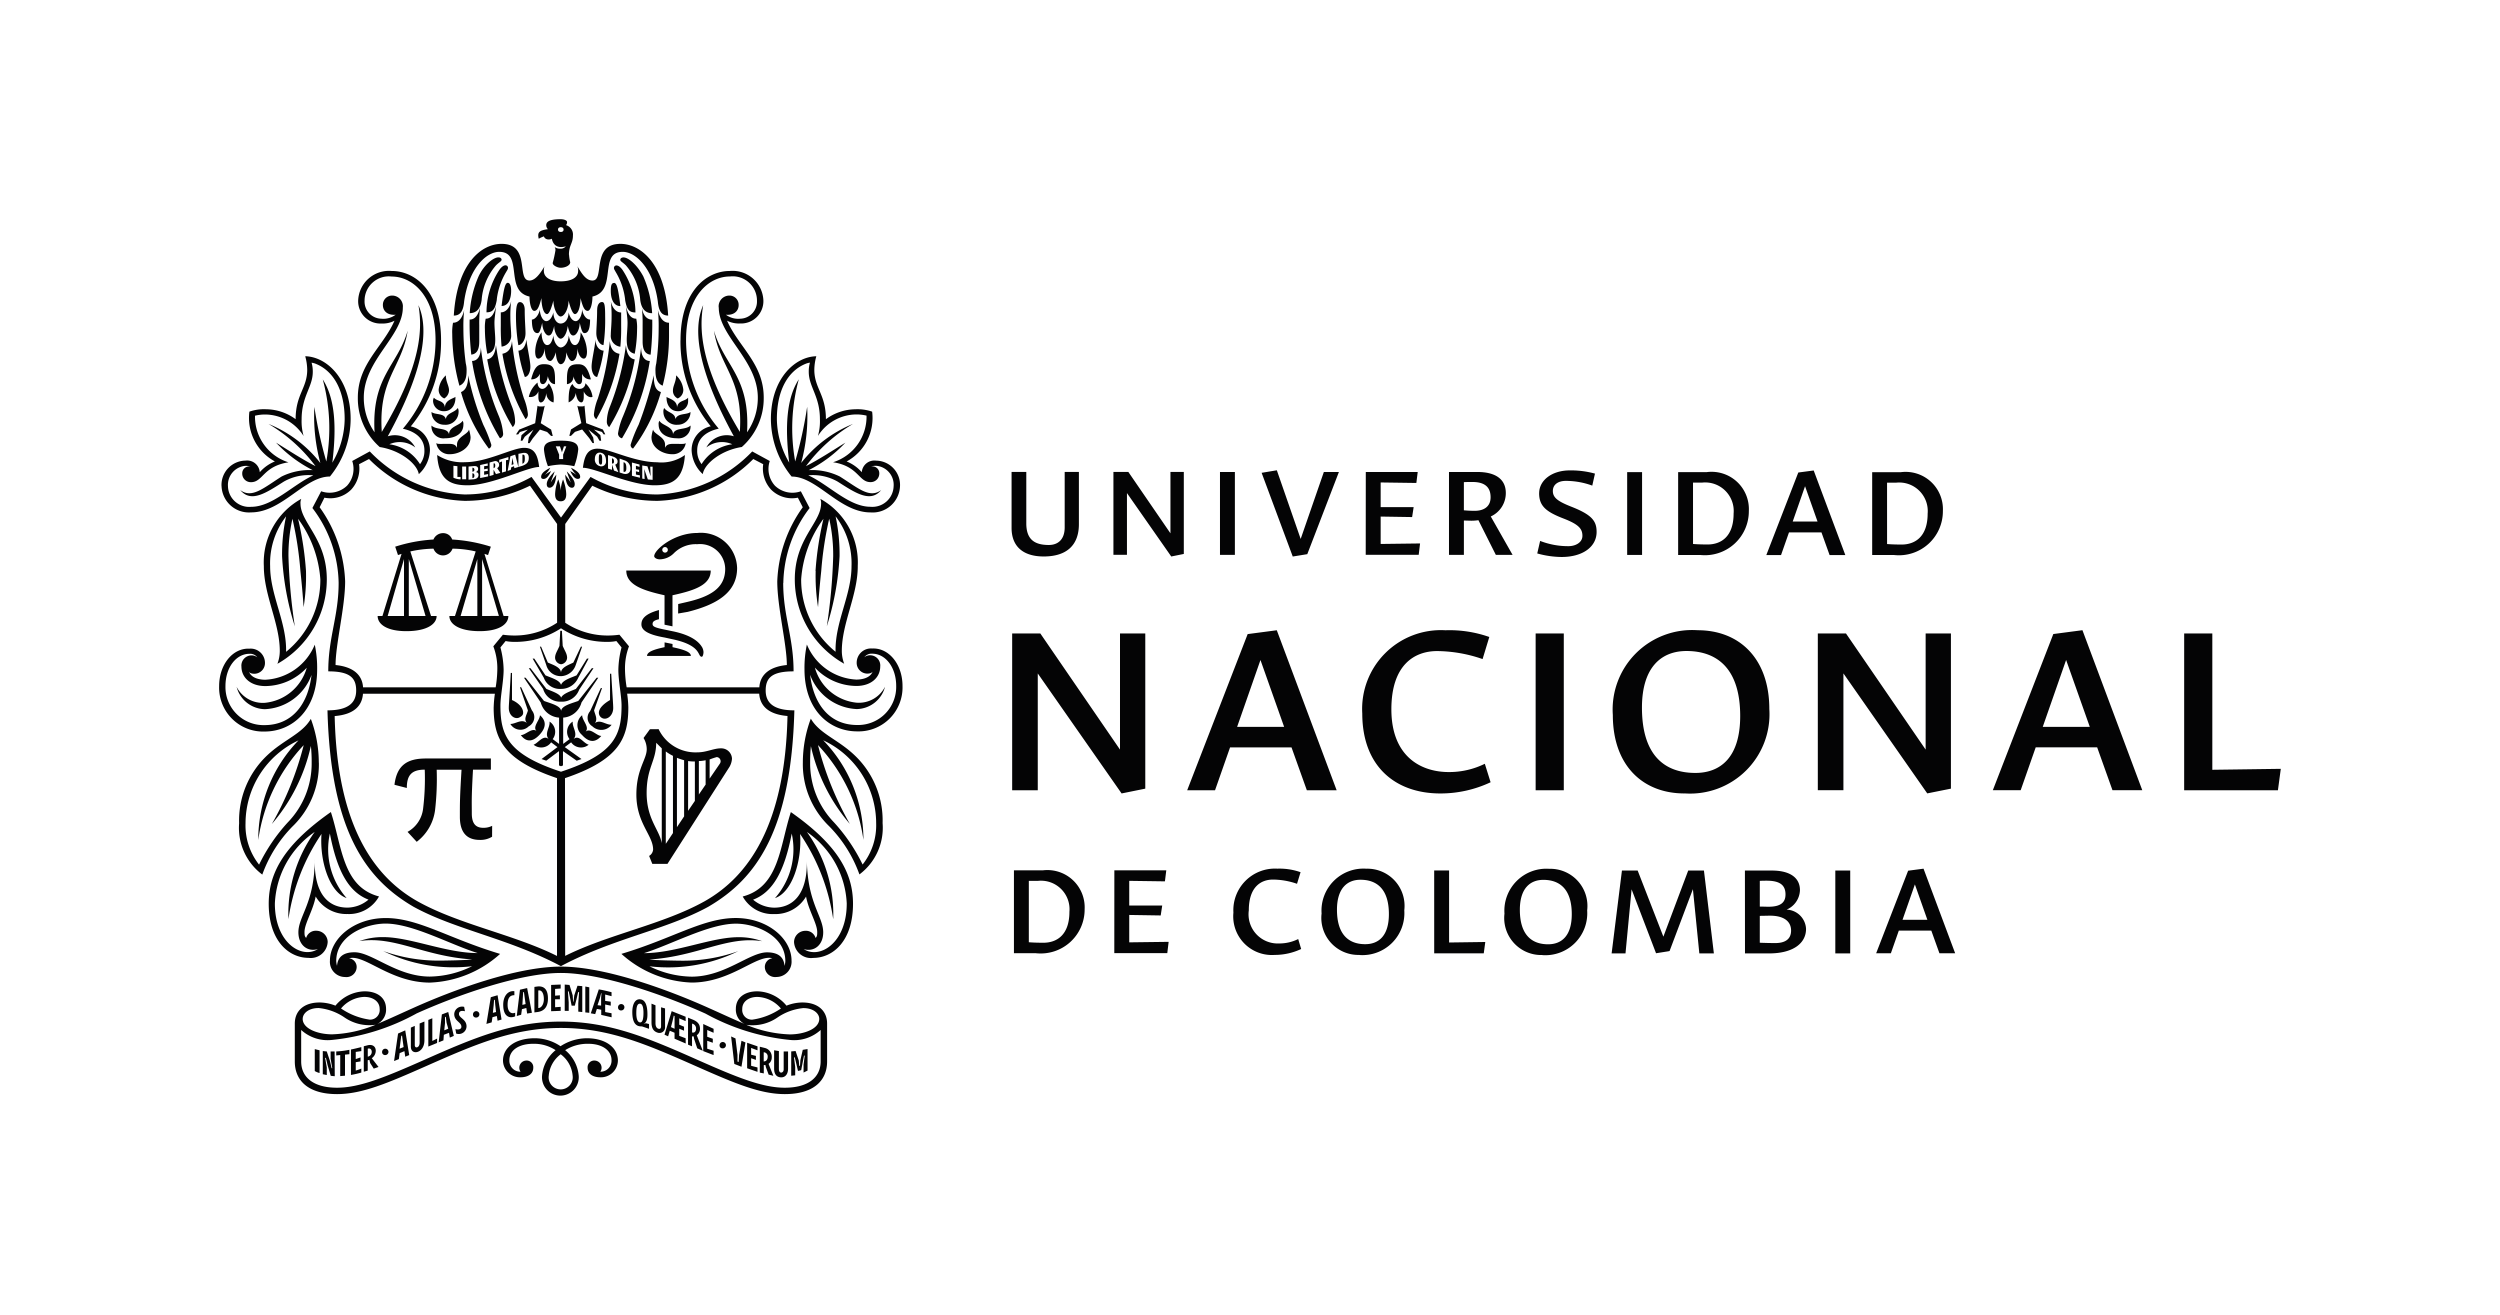
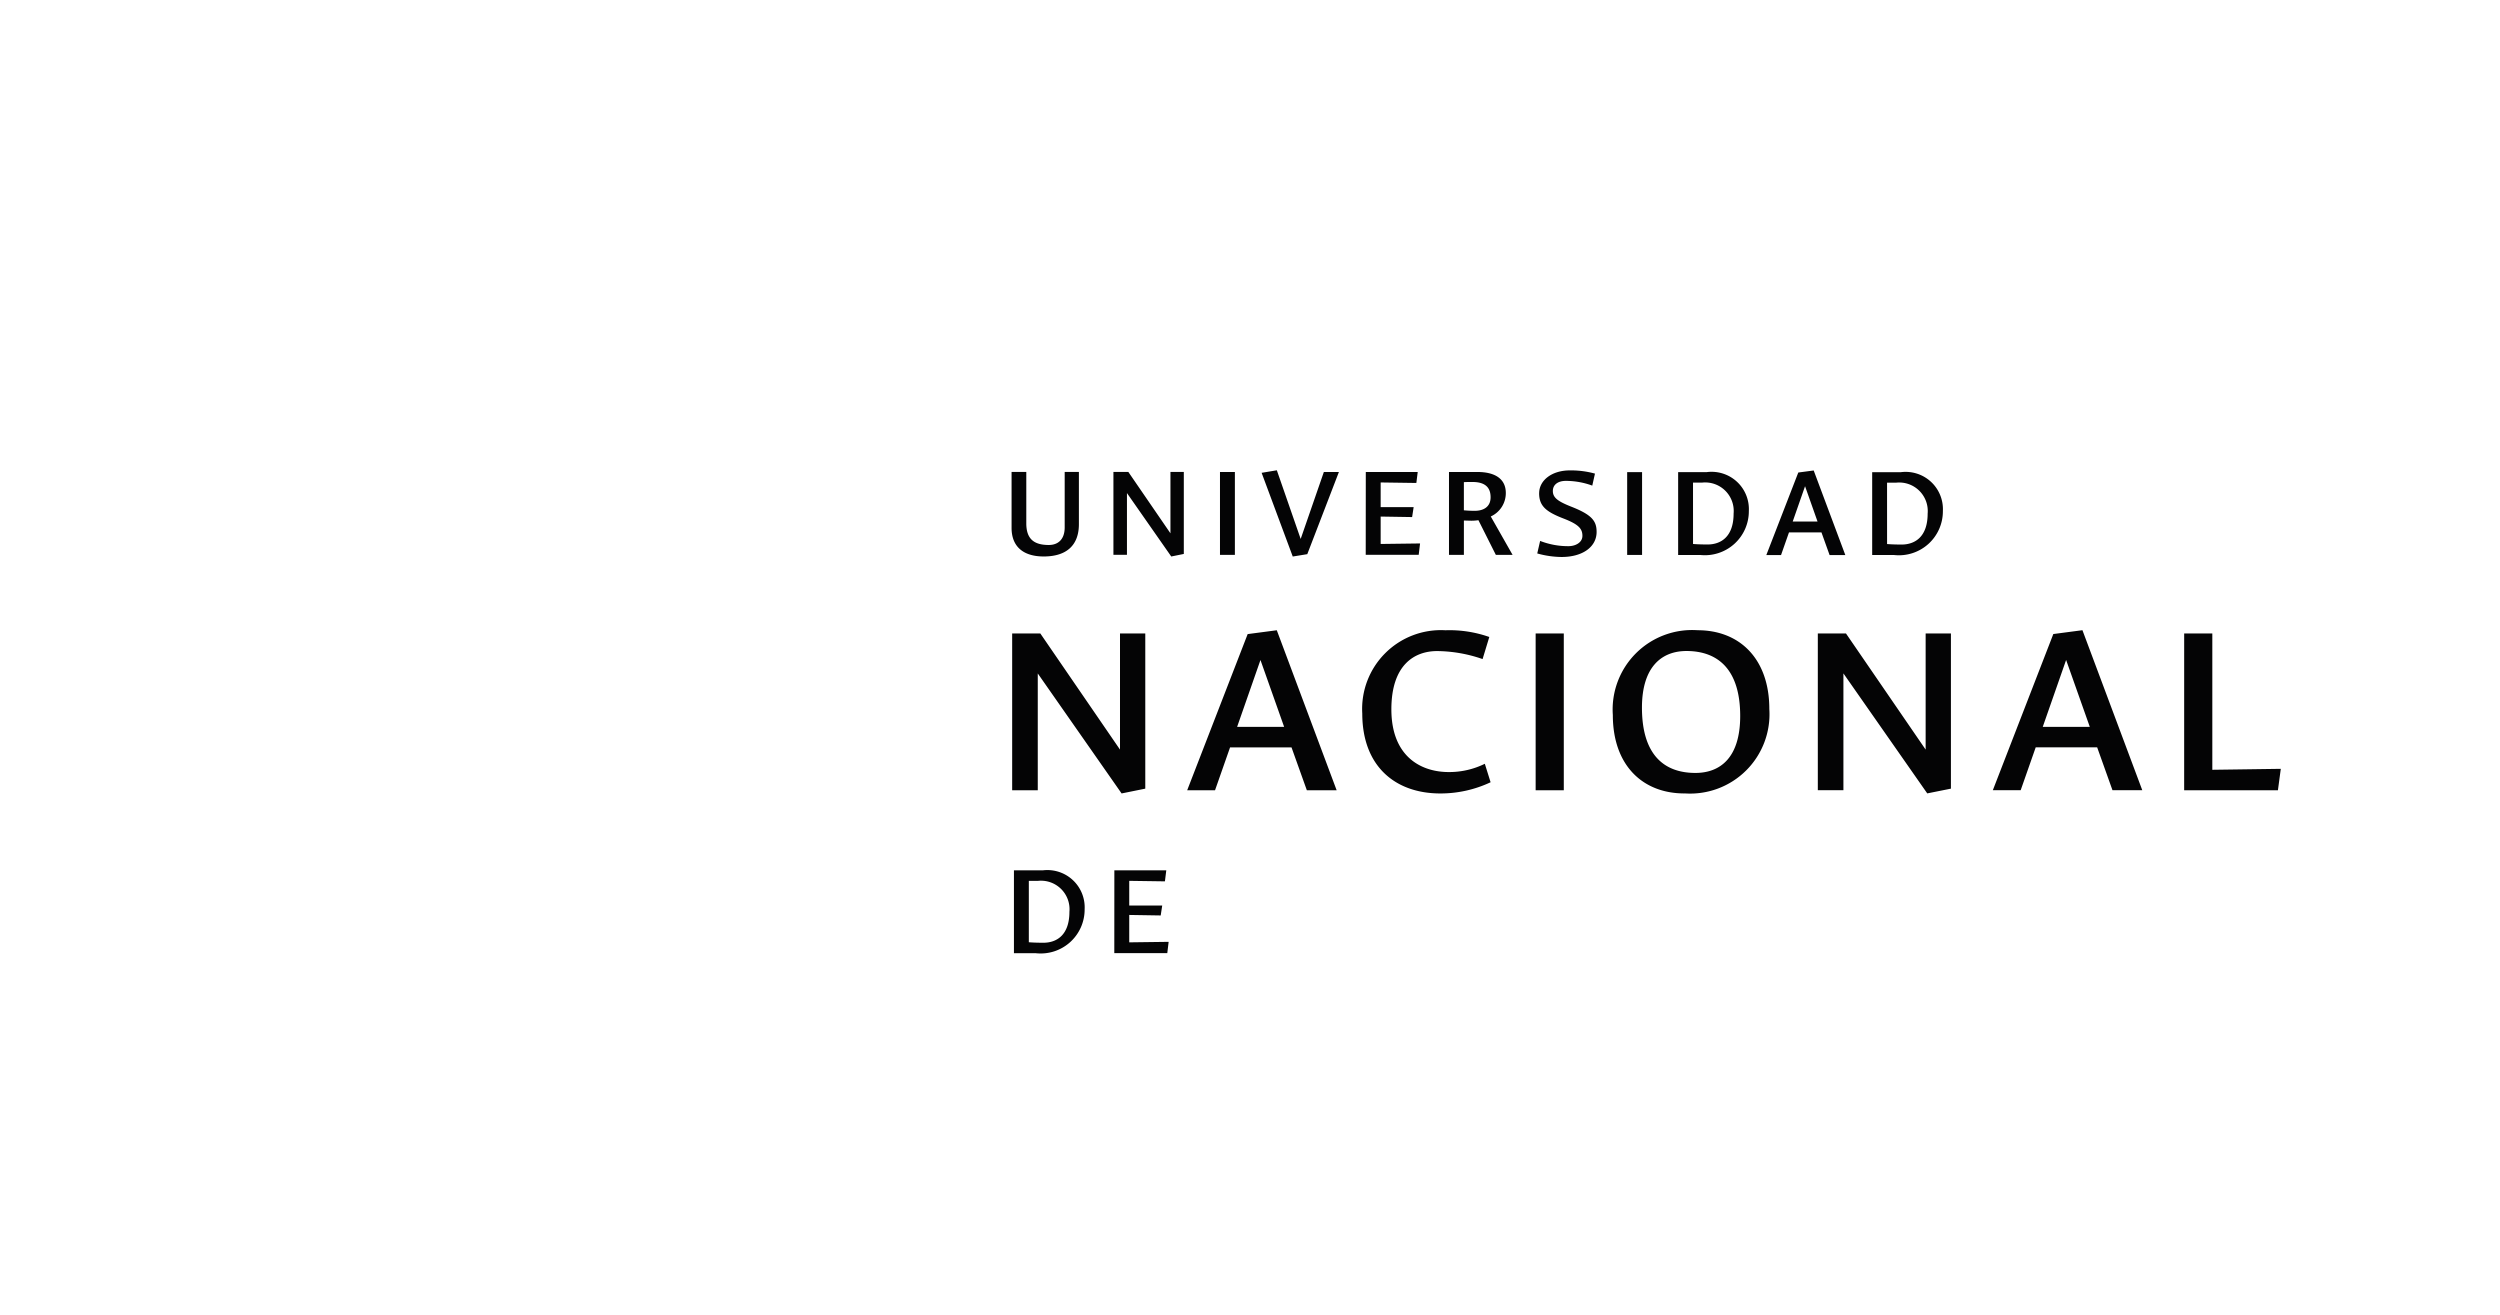
<svg xmlns="http://www.w3.org/2000/svg" id="Grupo_311" data-name="Grupo 311" width="151" height="79.416" viewBox="0 0 151 79.416">
  <defs>
    <clipPath id="clip-path">
      <rect id="Rectángulo_902" data-name="Rectángulo 902" width="151" height="79.416" fill="none" />
    </clipPath>
  </defs>
  <g id="Grupo_310" data-name="Grupo 310" clip-path="url(#clip-path)">
    <path id="Trazado_5698" data-name="Trazado 5698" d="M327.127,152.168h.889v3.105c0,.96.48,1.308,1.359,1.308.562,0,.96-.337.96-1.062v-3.351h.858v3.156c0,1.256-.725,1.951-2.125,1.951-1.205,0-1.941-.572-1.941-1.726Zm9.645,5.108-2.676-3.831v3.728h-.817v-5.005h.9l2.544,3.708v-3.708h.807v4.954Zm3.843-.1h-.9v-5.005h.9Zm1.615-4.954.919-.153,1.44,4.147,1.4-4.045h.909l-1.91,4.964-.878.143Zm6.292-.051h3.136l-.082.664-2.156-.031v1.491h1.992l-.092.6-1.9-.031v1.655l2.38-.031-.082.684h-3.2Zm5.925,2.932v2.074h-.9v-5.005h1.716c1.083,0,1.716.429,1.716,1.267a1.549,1.549,0,0,1-.909,1.42l1.318,2.319h-1.011l-1.052-2.094a2.977,2.977,0,0,1-.419.031c-.112,0-.286-.01-.46-.01m1.614-1.41c0-.592-.337-.919-1.093-.919-.184,0-.357,0-.521.01v1.7a6.561,6.561,0,0,0,.664.031c.49,0,.95-.214.95-.817m2.933-.245c0-.776.766-1.379,1.849-1.379a5.464,5.464,0,0,1,1.522.194l-.163.725a4.658,4.658,0,0,0-1.594-.286c-.46,0-.787.215-.787.613s.3.623,1.1.94c1.277.5,1.543.879,1.543,1.532,0,.889-.827,1.512-2.114,1.512a5.6,5.6,0,0,1-1.471-.214l.174-.756a4.658,4.658,0,0,0,1.706.317c.439,0,.848-.225.848-.623,0-.429-.225-.695-1.154-1.052-1.032-.4-1.461-.746-1.461-1.522m6.218,3.728h-.9v-5.005h.9Zm3.916-5.005a2.253,2.253,0,0,1,2.533,2.349,2.656,2.656,0,0,1-2.942,2.656h-1.328v-5.005Zm-.838,4.341c.225.02.572.031.878.031.8,0,1.573-.46,1.573-1.869a1.724,1.724,0,0,0-1.9-1.869h-.552Zm7.757-.7h-1.961l-.48,1.369h-.889l1.931-4.985.93-.123,1.91,5.108h-.95Zm-.991-2.789-.746,2.135h1.5Zm5.792-.848a2.253,2.253,0,0,1,2.533,2.349,2.656,2.656,0,0,1-2.942,2.656h-1.328v-5.005Zm-.838,4.341c.225.02.572.031.878.031.8,0,1.573-.46,1.573-1.869a1.724,1.724,0,0,0-1.9-1.869h-.552Z" transform="translate(-266.028 -123.664)" fill="#040405" />
    <path id="Trazado_5699" data-name="Trazado 5699" d="M333.93,213.664l-5.064-7.248v7.055H327.32V204h1.7l4.813,7.016V204h1.527v9.374Zm10.262-2.783h-3.711l-.908,2.59h-1.682l3.653-9.432,1.759-.232,3.615,9.664h-1.8Zm-1.875-5.277-1.411,4.04h2.841Zm13.9,7.384a7.1,7.1,0,0,1-3.035.677c-2.725,0-4.716-1.643-4.716-4.832a4.758,4.758,0,0,1,5.025-5.025,7.229,7.229,0,0,1,2.648.406l-.406,1.334a8.55,8.55,0,0,0-2.745-.483c-1.353,0-2.764.812-2.764,3.518,0,2.861,1.8,3.789,3.46,3.789a4.849,4.849,0,0,0,2.184-.5Zm4.421.483h-1.7V204h1.7Zm7.292.193c-2.551,0-4.33-1.72-4.33-4.736a4.8,4.8,0,0,1,5.122-5.122c2.551,0,4.33,1.74,4.33,4.755a4.794,4.794,0,0,1-5.122,5.1m.116-8.6c-1.488,0-2.687.947-2.687,3.421,0,2.822,1.314,3.943,3.228,3.943,1.507,0,2.706-.928,2.706-3.44,0-2.8-1.334-3.924-3.247-3.924m14.545,8.6-5.064-7.248v7.055h-1.546V204h1.7l4.813,7.016V204h1.527v9.374Zm10.262-2.783h-3.711l-.908,2.59h-1.682l3.653-9.432,1.759-.232,3.614,9.664h-1.8Zm-1.875-5.277-1.411,4.04h2.841Zm7.131-1.6h1.7v8.234l4.136-.058-.174,1.295h-5.663Z" transform="translate(-266.185 -165.74)" fill="#040405" />
    <path id="Trazado_5700" data-name="Trazado 5700" d="M329.629,281.461a2.253,2.253,0,0,1,2.533,2.349,2.655,2.655,0,0,1-2.942,2.656h-1.328v-5.005Zm-.838,4.341c.225.021.572.031.879.031.8,0,1.573-.46,1.573-1.869a1.724,1.724,0,0,0-1.9-1.869h-.552Zm5.166-4.341h3.136l-.082.664-2.155-.031v1.491h1.992l-.092.6-1.9-.031v1.655l2.38-.031-.082.684h-3.2Z" transform="translate(-266.65 -228.891)" fill="#040405" />
-     <path id="Trazado_5701" data-name="Trazado 5701" d="M402.94,285.766a3.753,3.753,0,0,1-1.6.357,2.334,2.334,0,0,1-2.492-2.554,2.514,2.514,0,0,1,2.656-2.656,3.821,3.821,0,0,1,1.4.214l-.214.7a4.519,4.519,0,0,0-1.451-.255c-.715,0-1.461.429-1.461,1.859a1.762,1.762,0,0,0,1.829,2,2.558,2.558,0,0,0,1.154-.266Zm3.522.357a2.235,2.235,0,0,1-2.288-2.5,2.536,2.536,0,0,1,2.707-2.707,2.244,2.244,0,0,1,2.288,2.513,2.534,2.534,0,0,1-2.707,2.7m.061-4.546c-.786,0-1.42.5-1.42,1.808,0,1.491.694,2.084,1.706,2.084.8,0,1.43-.49,1.43-1.818,0-1.481-.7-2.074-1.716-2.074m4.452-.562h.9v4.352l2.186-.031-.092.685h-2.993Zm6.533,5.108a2.235,2.235,0,0,1-2.288-2.5,2.536,2.536,0,0,1,2.707-2.707,2.244,2.244,0,0,1,2.288,2.513,2.533,2.533,0,0,1-2.707,2.7m.061-4.546c-.786,0-1.42.5-1.42,1.808,0,1.491.695,2.084,1.706,2.084.8,0,1.43-.49,1.43-1.818,0-1.481-.7-2.074-1.716-2.074m5.329.572-.368,3.871h-.838l.623-5.005h.95l1.553,3.994,1.5-3.994h.95l.6,5.005h-.878l-.388-3.882-1.41,3.739h-.041v.01l-.776.123Zm6.845-1.134h1.624c1.093,0,1.7.429,1.7,1.185a1.323,1.323,0,0,1-.807,1.175,1.221,1.221,0,0,1,1.175,1.164c0,.9-.827,1.481-2.227,1.481h-1.461Zm2.452,1.451c0-.531-.286-.838-1.134-.838-.1,0-.266,0-.419.01v1.553c.184,0,.378.01.531.01.776,0,1.021-.3,1.021-.736m.337,2.176c0-.582-.47-.9-1.267-.9-.174,0-.409.01-.623.01v1.624c.276.01.613.021.93.021.531,0,.96-.184.96-.756m3.572,1.379h-.9v-5.005h.9ZM441,284.653h-1.961l-.48,1.369h-.889l1.931-4.985.93-.123,1.91,5.108h-.95Zm-.991-2.789L439.263,284h1.5Z" transform="translate(-324.35 -228.446)" fill="#040405" />
-     <path id="Trazado_5702" data-name="Trazado 5702" d="M76.787,98.064c0,2.5-1.54,3.754-3.176,3.754a2.655,2.655,0,0,1-2.744-2.743c0-1.3.818-2.31,1.829-2.262a.863.863,0,0,1,.939.842.648.648,0,0,1-.626.674c-.192,0-.289-.048-.337-.12.168.433.746.481.987.481a3.425,3.425,0,0,0,2.984-2.118,6.811,6.811,0,0,1,.144,1.492m-5.776-11.07a1.469,1.469,0,0,1,1.444-1.54.765.765,0,0,1,.866.7,2.409,2.409,0,0,1,.914-.65,2.984,2.984,0,0,1-1.54-3.008,2.676,2.676,0,0,1,1.011-.144,3.05,3.05,0,0,1,1.781.6c0-1.492.7-1.877.7-2.984a3.211,3.211,0,0,0-.12-.818c1.275.024,2.743,1.348,2.743,3.8a5.551,5.551,0,0,1-1.251,3.465c-1.54,0-2.888,2.166-4.765,2.166a1.653,1.653,0,0,1-1.781-1.588m1.2,10.9a.616.616,0,0,1,.6-.674.542.542,0,0,1,.361.12.541.541,0,0,0-.481-.216c-.794,0-1.444.818-1.444,1.949a2.3,2.3,0,0,0,2.358,2.358c1.733,0,2.647-1.348,2.84-3.032a3.151,3.151,0,0,1-2.816,2.07,1.8,1.8,0,0,1-1.709-1.348,1.775,1.775,0,0,0,1.709.963,2.914,2.914,0,0,0,2.527-2.118,3.458,3.458,0,0,1-2.5,1.107c-.914,0-1.444-.53-1.444-1.179m4.332-11.551a3.015,3.015,0,0,0-1.781.385c-1.059.674-1.973,1.3-2.623.505.7.53,1.4-.12,2.5-.818a3.807,3.807,0,0,1,1.877-.385,7.968,7.968,0,0,1-2.214-1.66c.746.457,1.54.987,2.383,1.42a9.7,9.7,0,0,0-2.84-2.551A7.613,7.613,0,0,1,76.98,85.6a10.808,10.808,0,0,1-.361-3.393,24.743,24.743,0,0,0,.722,3.3,11.2,11.2,0,0,0-.216-4.957c.746,1.155.842,2.864.578,5.03a5.308,5.308,0,0,0,.746-2.623c0-1.757-.674-2.912-1.733-3.345a1.085,1.085,0,0,0-.265-.072,1.927,1.927,0,0,1,.072.554c0,.914-.674,1.468-.674,2.864a3.239,3.239,0,0,0,.12,1.011,2.77,2.77,0,0,0-2.31-1.3,2.621,2.621,0,0,0-.626.072,2.89,2.89,0,0,0,2.021,2.816c-1.54.241-1.54,1.2-2.262,1.2a.519.519,0,0,1-.53-.53.411.411,0,0,1,.505-.409.888.888,0,0,0-.313-.048A1.153,1.153,0,0,0,71.4,86.994a1.282,1.282,0,0,0,1.4,1.251c1.3,0,2.5-1.324,3.754-1.9m.337,17.351a5.206,5.206,0,0,1-1.588,3.85,7.982,7.982,0,0,0-1.829,2.912,3.519,3.519,0,0,1-1.4-3.1,5.415,5.415,0,0,1,1.685-4.091c1.011-.963,2.118-1.3,2.647-2.214a7.621,7.621,0,0,1,.481,2.647m-.914-1.059a10.513,10.513,0,0,0-2.743,5.727,8.619,8.619,0,0,1,2.431-6.016,5.543,5.543,0,0,0-3.2,5.006,3.822,3.822,0,0,0,.818,2.5,10.716,10.716,0,0,1,1.733-2.551,5.119,5.119,0,0,0,1.444-3.61,9.012,9.012,0,0,0-.048-1.011,10.779,10.779,0,0,1-2.358,4.717,18.84,18.84,0,0,0,1.925-4.765m-.193-14.583c0,1.155,1.588,2.118,1.588,4.572a5.848,5.848,0,0,1-2.984,5.1,2.181,2.181,0,0,0,.144-.77c0-1.685-.963-3.369-.963-5.126a4.381,4.381,0,0,1,2.262-4.067.61.61,0,0,0-.048.289m4.741,23.728a2.071,2.071,0,0,1-1.9,1.059,2.148,2.148,0,0,1-1.925-1.059c-.145.818-.674,1.637-.674,2.142,0,.168,0,.265.1.361a.605.605,0,0,1,.626-.433.688.688,0,0,1,.674.674,1.023,1.023,0,0,1-1.155.963c-1.2,0-2.406-1.035-2.406-3.273,0-1.925,1.011-3.61,3.754-5.535.674,2.069.7,4.524,2.912,5.1M75.776,92.119a21.463,21.463,0,0,0-.481-3.152,10.063,10.063,0,0,0-.241,2.262,34.017,34.017,0,0,0,.385,4.236,16.86,16.86,0,0,1-.77-4.236,10.928,10.928,0,0,1,.241-2.407,4.647,4.647,0,0,0-.963,3.008c0,1.757,1.011,3.393.963,5.174a5.6,5.6,0,0,0,2.07-4.38,7.008,7.008,0,0,0-1.348-3.658,19.514,19.514,0,0,1,.481,3.152,11.906,11.906,0,0,1-.144,2.19c-.048-.746-.12-1.492-.193-2.19M77.052,108a12.343,12.343,0,0,0-2,5.15,8.5,8.5,0,0,1,1.588-5.27,5.535,5.535,0,0,0-2.407,4.332c0,2.382,1.637,3.369,2.6,2.744-.626.193-1.179-.241-1.179-1.011,0-.987.987-1.781.987-4.428-.048,2.166.866,2.936,1.973,2.936a2.011,2.011,0,0,0,1.275-.482c-1.2-.457-1.9-1.733-2.334-3.995a4.453,4.453,0,0,0,1.011,3.9c-1.011-.337-1.637-2.19-1.516-3.874m6.305,14.03c-2.286,1.011-3.851,1.685-5.367,1.685-1.685,0-2.551-.77-2.551-1.973v-2.286c0-.77.553-1.275,1.492-1.275a2.62,2.62,0,0,1,.963.192,2.348,2.348,0,0,1,1.757-.866c.77,0,1.3.385,1.3,1.059a.963.963,0,0,1-.53.914c.794-.337,1.348-.6,2.214-.987,2.31-1.035,6.161-2.479,8.88-2.479s6.57,1.444,8.88,2.479c.866.385,1.42.65,2.214.987a.963.963,0,0,1-.53-.914c0-.674.53-1.059,1.3-1.059a2.348,2.348,0,0,1,1.757.866,2.619,2.619,0,0,1,.962-.192c.939,0,1.492.505,1.492,1.275v2.286c0,1.2-.866,1.973-2.551,1.973-1.516,0-3.08-.674-5.366-1.685-2.936-1.3-5.246-2.31-8.158-2.31s-5.222,1.011-8.158,2.31m-.578-3.177a13.3,13.3,0,0,1-5.078,1.588,2.369,2.369,0,0,1-1.877-.6v1.9c0,.962.746,1.588,2.166,1.588,1.372,0,2.936-.65,5.222-1.66,3.08-1.372,5.391-2.334,8.3-2.334s5.222.962,8.3,2.334c2.286,1.011,3.85,1.66,5.222,1.66,1.42,0,2.166-.626,2.166-1.588v-1.9a2.369,2.369,0,0,1-1.877.6,13.3,13.3,0,0,1-5.078-1.588c-2.455-1.107-6.257-2.455-8.736-2.455s-6.281,1.348-8.736,2.455m-6.858.313c0,.6.914.939,1.781.939a7.476,7.476,0,0,0,2.623-.578,2.653,2.653,0,0,1-1.9-.457,3.336,3.336,0,0,0-1.54-.554c-.626,0-.962.337-.962.65m29.022-26.327c0,2.021.626,3.273.626,5.342-1.3,0-1.685.385-1.685,1.155s.505,1.2,1.733,1.2c-.193,7.292-2.31,10.179-5.2,11.864-2.551,1.4-5.727,1.9-8.9,3.586-3.176-1.685-6.353-2.19-8.9-3.586-2.888-1.685-5.006-4.572-5.2-11.864,1.227,0,1.733-.433,1.733-1.2s-.385-1.155-1.685-1.155c0-2.07.626-3.321.626-5.342A7.664,7.664,0,0,0,76.5,88.317l.529-1.011a1.522,1.522,0,0,0,1.564-.337,1.507,1.507,0,0,0,.313-1.492l1.059-.578a8.429,8.429,0,0,0,5.727,2.6,8.264,8.264,0,0,0,4.043-1.059l1.781,2.455L93.3,86.44A8.264,8.264,0,0,0,97.339,87.5a8.429,8.429,0,0,0,5.727-2.6l1.059.578a1.507,1.507,0,0,0,.313,1.492,1.522,1.522,0,0,0,1.564.337l.53,1.011a7.664,7.664,0,0,0-1.588,4.524M76.643,121l.289.072v1.372a1.152,1.152,0,0,1-.289-.12Zm2.912-21.851h8.014a7.2,7.2,0,0,0,.1-1.059,3.754,3.754,0,0,0-.241-1.42l.578-.7a5.076,5.076,0,0,0,.626.048,4.631,4.631,0,0,0,2.647-.77V89.28l-1.637-2.31a8.932,8.932,0,0,1-3.947.915,8.556,8.556,0,0,1-5.776-2.527l-.6.313a1.876,1.876,0,0,1-.481,1.54,1.783,1.783,0,0,1-1.612.482l-.289.578a8.176,8.176,0,0,1,1.54,4.476c0,1.54-.578,3.8-.578,5.054,1.011.1,1.612.553,1.66,1.348m-1.709,23.488-.241-.024-.193-.65-.1-.433h-.048l.1.578v.457l-.241-.048v-1.4l.241.024.193.578.1.433H77.7l-.1-.578v-.433h.241Zm3.08-9.554c1.973,0,3.778,1.227,6.907,2.166a6.7,6.7,0,0,1-4.236,1.733c-2.407,0-3.947-1.733-4.885-1.468a.528.528,0,0,1,.457.553.62.62,0,0,1-.7.578.918.918,0,0,1-.914-.987c0-1.323,1.444-2.575,3.369-2.575m6.522-12.73a6.884,6.884,0,0,1,.072-.818H79.554c-.048.7-.505,1.251-1.709,1.348.144,6.594,2.358,9.7,5.006,11.19,2.5,1.4,5.824,2,8.423,3.3V104.633c-3.273-1.107-3.826-2.407-3.826-4.284m-6.666,13.886c1.637,0,3.778.963,5.7.963-1.637-.505-3.923-1.781-5.559-1.781-1.2,0-2.984.722-2.984,2.262a1.208,1.208,0,0,0,.048.289c.048-.578.433-.818,1.059-.818,1.059,0,2.551,1.468,4.548,1.468a5.92,5.92,0,0,0,2.551-.626,9.633,9.633,0,0,1-5.367-.915,9.914,9.914,0,0,0,3.369.578c.289,0,1.709-.024,2-.072-2.936-.193-4.693-1.444-6.81-1.107a4.1,4.1,0,0,1,1.444-.241m-2.6,7.123-.241.024v-.241a5.088,5.088,0,0,0,.794-.1v.265s-.216.024-.265.024v1.275l-.289.024Zm1.468-3.513a1.931,1.931,0,0,0-1.42.7,4.071,4.071,0,0,0,1.733.674.583.583,0,0,0,.6-.65c0-.433-.385-.722-.915-.722m-.818,3.176c.241-.048.433-.1.626-.144v.241l-.337.048v.433l.289-.1v.241l-.289.048v.505a2.949,2.949,0,0,0,.337-.12v.241a5.813,5.813,0,0,1-.626.144ZM83.6,84.828a2.054,2.054,0,0,1-.674,1.444c-.1-.626-1.107-1.444-2.358-1.637a3.924,3.924,0,0,1-1.324-2.984c0-2.046,1.516-3.056,2.214-4.645a1.581,1.581,0,0,1-.794.168,1.347,1.347,0,0,1-1.4-1.372A1.861,1.861,0,0,1,81.287,74c1.444,0,2.984,1.251,2.984,4.187a8.077,8.077,0,0,1-1.829,5.2A1.467,1.467,0,0,1,83.6,84.828m-3.345-1.083c-.193-3.369,1.372-3.995,2-6.137-.361,2.262-1.781,2.888-1.564,6.113,2.431-4.067,2.455-6.233,2.214-7.653.65,1.444.337,3.923-1.853,7.918a1.4,1.4,0,0,1,1.66.674,1.525,1.525,0,0,0-1.564-.193A2.6,2.6,0,0,1,83,85.67a1.3,1.3,0,0,0,.265-.842c0-.626-.433-1.107-1.3-1.3a8.294,8.294,0,0,0,1.973-5.342c0-2.7-1.4-3.85-2.647-3.85A1.465,1.465,0,0,0,79.651,75.8a1.035,1.035,0,0,0,1.011,1.083,1.239,1.239,0,0,0,.866-.241c-.53.048-.77-.265-.77-.578a.555.555,0,0,1,.578-.578.649.649,0,0,1,.626.722c0,1.733-2.358,3.176-2.358,5.439a3.634,3.634,0,0,0,.65,2.094m-.65,38.625v-1.54l.193-.048c.337-.1.529.072.529.313a.548.548,0,0,1-.241.457l.409.53-.289.1-.216-.337-.048-.193-.1.024v.626Zm.481-1.2c0-.144-.1-.241-.241-.192v.481a.291.291,0,0,0,.241-.289m4.308-29.985a.615.615,0,0,1-.578-.409,6.9,6.9,0,0,0-1.4.168l1.251,3.9h.337c0,.481-.578.915-1.829.915-1.2,0-1.733-.433-1.733-.915h.289l1.155-3.754-.216.072-.168-.505a9.34,9.34,0,0,1,2.31-.433.625.625,0,0,1,.578-.385.571.571,0,0,1,.554.385,9.531,9.531,0,0,1,2.334.433l-.168.505-.217-.072,1.155,3.754h.289c0,.481-.53.915-1.733.915-1.251,0-1.829-.433-1.829-.915h.337l1.252-3.9a6.473,6.473,0,0,0-1.4-.168.615.615,0,0,1-.577.409M80.71,121.166a.192.192,0,1,1,.193.193.177.177,0,0,1-.193-.193m1.323-26.327V91.4l-.987,3.441Zm-.6,26.881.241-1.661.433-.192.241,1.492-.241.1-.048-.337-.289.12-.048.361Zm5.92-13.549a1.328,1.328,0,0,1-.746.192c-.746,0-1.2-.409-1.2-1.4,0-.891,0-1.179.1-2.84H84.007a16.344,16.344,0,0,1-.1,2.455,2.854,2.854,0,0,1-1.107,1.9l-.553-.6a1.836,1.836,0,0,0,.939-1.4,14.974,14.974,0,0,0,.1-2.358c-.818,0-1.083.361-1.083,1.107l-.746-.193c.144-1.2.794-1.588,1.9-1.588h3.923v.674H86.2c-.1,1.781-.072,1.949-.072,2.647s.313.866.7.866a1.149,1.149,0,0,0,.529-.12Zm-5.343,12.706-.048-.337-.048-.361-.048.024-.1.77Zm.313-29.48v3.441h1.011Zm.361,28.2v1.155c0,.1.048.144.1.144.1,0,.193-.1.193-.289v-1.155l.289-.12v1.131c0,.481-.289.722-.53.722-.193,0-.289-.144-.289-.337V119.7Zm.818-.361.241-.1v1.372l.289-.145v.265l-.53.216ZM85.33,82.517a.787.787,0,0,1-.866.77.759.759,0,0,1-.77-.77c.241.193.77.048.866.433.048-.385.529-.385.722-.674a.434.434,0,0,1,.048.241m.289.77c0,.53-.481.818-1.107.818a.72.72,0,0,1-.818-.77c.289.289.963.1,1.059.53,0-.481.674-.53.818-.818a.362.362,0,0,1,.048.241m-1.155-.818a.644.644,0,0,1-.674-.578.433.433,0,0,1,.048-.241c.193.241.626.144.674.626-.048-.481.53-.578.626-.674.024.481-.241.866-.674.866m1.588,1.588c0,.626-.674,1.011-1.251,1.011a.786.786,0,0,1-.818-.674c.072.072.241.048.722.048.193,0,.433,0,.529.241v-.193c0-.481.674-.626.722-.914a2.126,2.126,0,0,1,.1.481m3.225.626c.578,0,.818.337.915,1.155-.722,0-2.84,1.107-4.332,1.107-1.107,0-1.733-.385-1.829-1.829a2.8,2.8,0,0,0,1.685.433c1.348,0,2.864-.866,3.561-.866M84.464,81.7a.56.56,0,0,1-.337-.529,1.362,1.362,0,0,1,.433-.866c0,.385.193.626.193.914a.6.6,0,0,1-.289.481m-.337,38.889.192-1.685.385-.145.337,1.444-.241.1-.048-.289-.313.12-.024.337Zm.337-.722.241-.1-.1-.361-.048-.361-.048.024v.361Zm.53-42.74c.241,0,.529-.144.674-.77a8.888,8.888,0,0,0-.048,1.107,15.827,15.827,0,0,0,.144,2.118,1.635,1.635,0,0,1,.048.481c0,.53-.193.77-.433.866a12.219,12.219,0,0,1-.433-3.128,2.968,2.968,0,0,1,.048-.674m.024,8.639v.722a1.148,1.148,0,0,0,.433.1V86.44h-.193v-.65ZM95.1,72.362c1.2,0,2.7,1.155,2.888,4.332-.433,0-.578-.337-.626-.866-.289-2.021-1.348-2.984-2.118-2.984-1.492,0-.289,2.358-1.829,2.7,0,.385-.1.866-.289.866-.241,0-.337-.433-.433-.77,0,.53-.145.963-.337.963-.144,0-.289-.433-.385-.818,0,.481-.241.963-.481.963-.192,0-.433-.481-.433-.963-.1.385-.241.818-.385.818-.193,0-.337-.433-.337-.963-.1.337-.193.77-.433.77-.193,0-.289-.481-.289-.866-1.54-.337-.337-2.7-1.829-2.7-.77,0-1.829.963-2.118,2.984-.048.529-.193.866-.626.866.192-3.177,1.685-4.332,2.888-4.332,1.781,0,.866,2.214,1.685,2.214.337,0,.626-.385.914-.866A.61.61,0,0,0,90.48,74c0,.385.385.626,1.011.626.674,0,1.059-.241,1.059-.626a.613.613,0,0,0-.048-.289c.289.481.53.866.914.866.77,0-.1-2.214,1.685-2.214m-9.963,47.432c.193.048.361,0,.361-.144,0-.289-.433-.337-.433-.77a.476.476,0,0,1,.6-.433l.048.265c-.193-.048-.361-.024-.361.168,0,.241.457.313.457.746a.468.468,0,0,1-.626.433Zm.313-24.956h1.011V91.4Zm.024-13.524c.241-.1.433-.337.433-1.011a17.2,17.2,0,0,0,.914,2.984,8.25,8.25,0,0,1,.482,1.2.223.223,0,0,1-.145.241,10.321,10.321,0,0,1-1.685-3.417m.072,5.27h.241v-.77h-.241Zm.385-.77v.794l.313-.024c.193-.024.289-.12.289-.265s-.1-.169-.192-.169a.186.186,0,0,0,.168-.192c0-.144-.12-.193-.313-.168Zm.794-10.083c-.072.578-.337.818-.722.818a6.5,6.5,0,0,1,.53-2.214c.337-.722.914-1.155,1.2-1.155.1,0,.193.048.193.144s-.144.144-.337.337a3.608,3.608,0,0,0-.866,2.069M86,76.934c.241,0,.482-.145.626-.722a8.146,8.146,0,0,0-.048,1.059v.963c0,.337-.048.77-.481.818a16.672,16.672,0,0,1-.1-2.118m.145,2.5c.289,0,.529-.241.529-.818a15.281,15.281,0,0,0,1.107,4.187,3.68,3.68,0,0,1,.241,1.011.264.264,0,0,1-.193.289,12.735,12.735,0,0,1-1.685-4.669m.144,6.57a.114.114,0,0,1-.12.12v-.241a.114.114,0,0,1,.12.12m0,.361c0,.1-.048.144-.12.144v-.289c.072,0,.12.048.12.144M86.2,118.9a.193.193,0,1,1,.193.193.177.177,0,0,1-.193-.193m.433-32.392.481-.1v-.144l-.241.048V86.1l.217-.024v-.144l-.217.048V85.79l.217-.024v-.145l-.457.1Zm1.131,8.326L86.75,91.4v3.441Zm-.794-17.952c.241,0,.481-.144.626-.77-.048.433-.1.77-.1,1.011,0,.337.048.77.048,1.011,0,.385-.048.77-.481.866a8.215,8.215,0,0,1-.144-1.492,2.551,2.551,0,0,1,.048-.626m.674-1.155c-.1.578-.241.77-.626.77a4.707,4.707,0,0,1,.77-2.551c.1-.144.241-.289.385-.289a.154.154,0,0,1,.144.144c0,.1-.048.144-.1.241a4.133,4.133,0,0,0-.578,1.685m-.626,43.75.265-1.612.409-.12.241,1.468-.241.072L87.64,119l-.265.072-.048.313Zm.048-40.14c.289-.048.481-.289.529-.866a15.851,15.851,0,0,0,.963,3.706,2.582,2.582,0,0,1,.193.914.437.437,0,0,1-.144.337,11.761,11.761,0,0,1-1.54-4.091m.794,6.858-.193-.289a.214.214,0,0,0,.12-.193.229.229,0,0,0-.313-.216l-.265.072v.818l.241-.072v-.313l.144.265ZM87.4,118.808l.192-.048-.048-.433-.024-.313-.048.024-.024.313Zm.144-33.065c0,.1-.024.144-.1.168v-.289c.072-.024.1.048.1.12m.241-.168.168-.072v.674l.241-.072v-.674l.144-.024v-.168l-.554.168ZM88.579,96.4a2.385,2.385,0,0,1-.409-.048l-.313.385a5.683,5.683,0,0,1,.193,1.348c0,.674-.193,1.588-.193,2.166,0,1.781.433,2.936,3.658,3.995,3.225-1.059,3.658-2.214,3.658-3.995,0-.577-.193-1.492-.193-2.166a5.672,5.672,0,0,1,.193-1.348l-.313-.385a2.385,2.385,0,0,1-.409.048,5.042,5.042,0,0,1-2.936-.818,5.042,5.042,0,0,1-2.936.818m-.7-19.9c.289,0,.529-.241.626-.674a7.141,7.141,0,0,0-.048.962c0,.433.048.818.048,1.059a.66.66,0,0,1-.578.722,11.773,11.773,0,0,1-.048-1.251Zm.433-1.781c.1,0,.192.144.192.481,0,.433-.144.914-.578.914.145-1.2.241-1.4.385-1.4M87.977,79c.241-.048.529-.193.577-.77a16.633,16.633,0,0,0,.722,3.465,3.431,3.431,0,0,1,.241.963.343.343,0,0,1-.144.289A11.732,11.732,0,0,1,87.977,79m.77,40.02c-.337.144-.722.024-.722-.7,0-.53.289-.866.674-.818v.241c-.289,0-.409.193-.409.578,0,.433.216.577.457.481Zm1.2,1.323a2.783,2.783,0,0,1,1.54.481,2.945,2.945,0,0,1,1.588-.481c1.155,0,1.877.578,1.877,1.348a1.026,1.026,0,0,1-1.059,1.011c-.433,0-.77-.192-.77-.578a.4.4,0,0,1,.433-.433.433.433,0,0,1,.337.674.664.664,0,0,0,.674-.7c0-.6-.578-.987-1.4-.987a2.542,2.542,0,0,0-1.4.385,2.237,2.237,0,0,1,.818,1.54,1.111,1.111,0,1,1-2.214,0,2.237,2.237,0,0,1,.818-1.54,2.362,2.362,0,0,0-1.348-.385c-.866,0-1.444.385-1.444.987a.664.664,0,0,0,.674.7.433.433,0,0,1,.337-.674.4.4,0,0,1,.433.433c0,.385-.337.578-.77.578a1.026,1.026,0,0,1-1.059-1.011c0-.77.722-1.348,1.925-1.348M88.459,85.189l-.168.89.192-.072.024-.144.169-.072.024.12.241-.072-.193-.746Zm.53,15.787c-.289.12-.626-.145-.626-.578,0-.193.024-.385.12-2.118h.072v1.636c.337.144.674.433.674.77,0,.144-.1.217-.241.289m.577.529a.705.705,0,0,1-1.107-.144c.337,0,.674-.337,1.011-.048-.241-.241,0-.53.048-.77l-.481-1.4h.072l.65,1.4a.634.634,0,0,1-.193.963m-.987-16.22.072.385-.12.048Zm.746-8.928c0,.626.048,1.107.048,1.4,0,.433-.241.722-.433.722a10.981,10.981,0,0,1-.144-1.733c0-.722.1-.866.241-.866s.289.144.289.481m.193,8.038.048-.337.289-.481-.53.433-.144.241h-.1l.048-.337.385-.337-.481.144-.1.144H88.8l.193-.289.962-.385.144-1.059c.048.048.1.048.193.048.144,0,.193,0,.241-.048l-.241,1.059.626.385.1.385h-.1l-.241-.241-.433-.144-.433.529-.192.289ZM88.844,119l.192-1.588.433-.1.289,1.492-.289.048-.048-.337-.265.072-.048.337Zm.1-40.189c.192,0,.433-.193.481-.674.048.481.241,1.3.241,1.637s-.144.626-.337.626a8.495,8.495,0,0,1-.385-1.588m.241,6.955c.265-.1.385-.216.385-.481,0-.241-.144-.337-.385-.289l-.241.048v.794Zm1.059,16.22c-.481.53-.866.433-1.155.048.289,0,.674-.481.962-.241-.289-.241.193-.674.193-.962q.578.505,0,1.155m-.914-16.653c0,.217-.048.265-.144.313v-.553c.1,0,.144,0,.144.241m.048,32.945-.1-.722h-.048l-.048.77Zm.963-14.8.963-.722-.385-.289a.725.725,0,0,1-1.059.144c.289-.1.578-.626.914-.337-.289-.337.1-.722.048-1.059a.728.728,0,0,1,.192,1.059l.385.289v-1.588a1.231,1.231,0,0,1-1.107-.915l-1.011-1.492h.1l1.107,1.4c.385.145,1.035.289,1.035.626,0-.337.65-.481,1.035-.626l1.107-1.4h.1l-1.011,1.492a1.231,1.231,0,0,1-1.107.915v1.588l.385-.289a.729.729,0,0,1,.193-1.059c-.048.337.337.722.048,1.059.337-.289.578.241.914.337a.724.724,0,0,1-1.059-.144l-.385.289,1.011.722-.289.1L91.635,103v.866l-.12.048-.12-.048V103l-.77.578Zm-.241-22.742c0,.193.1.385.289.385.144,0,.289-.145.385-.337a1.59,1.59,0,0,1,.289,1.155.578.578,0,0,1-.433-.578c-.048.385-.193.578-.337.578-.1,0-.144-.145-.144-.337v-.337a.5.5,0,0,1-.578.337,1.571,1.571,0,0,1,.529-.866m1.42,19.276a1.065,1.065,0,0,1-1.083-.77l-.866-1.251h.1l.963,1.251c.337.145.818.289.89.53.1-.241.554-.385.89-.53l.963-1.251h.1l-.866,1.3a1.106,1.106,0,0,1-1.083.722M90.48,79.63c.529,0,.674.193.674.915v.289c-.241,0-.385-.241-.433-.481-.048.337-.192.481-.289.481-.144,0-.193-.1-.193-.337v-.289a.527.527,0,0,1-.529.337c.193-.722.385-.915.77-.915m1.011-2.455c.289,0,.481-.289.481-.674.1.385.289.53.433.53.193,0,.385-.337.385-.722.048.337.241.626.481.626,0,.53-.1.818-.337.818-.144,0-.193-.241-.289-.626,0,.385-.193.77-.385.77-.144,0-.241-.144-.337-.578-.048.433-.241.77-.433.77-.144,0-.385-.337-.385-.77-.1.433-.193.578-.337.578-.193,0-.385-.385-.385-.77-.1.385-.145.626-.289.626-.241,0-.337-.289-.337-.818.192,0,.433-.289.481-.626,0,.385.193.722.385.722.144,0,.337-.144.433-.53,0,.385.193.674.433.674m.024,22.068a1.028,1.028,0,0,1-1.035-.674l-.674-1.155h.1l.674,1.011c.337.145.866.289.939.578.1-.289.6-.433.939-.578l.626-1.011h.1l-.626,1.155a1.122,1.122,0,0,1-1.035.674m-1.612,18,.168-.024c.385-.048.65.145.65.722s-.289.77-.626.818l-.192.024Zm1.588-38.624c.241,0,.481-.337.481-.722.1.385.193.578.385.578s.337-.337.337-.77a2.166,2.166,0,0,1,.385,1.155c0,.337-.1.433-.192.433-.145,0-.337-.193-.385-.626,0,.53-.144.77-.337.77-.1,0-.241-.192-.337-.529,0,.433-.144.722-.337.722-.144,0-.289-.289-.289-.722-.1.337-.241.529-.337.529-.192,0-.337-.241-.337-.77-.048.433-.241.626-.385.626-.1,0-.193-.1-.193-.433a2.165,2.165,0,0,1,.385-1.155c0,.433.144.77.337.77s.289-.192.385-.578c0,.385.241.722.433.722M92,73.012a2.523,2.523,0,0,0,.072.457c0,.193-.289.337-.578.337-.192,0-.481-.144-.481-.289a6.607,6.607,0,0,0,.168-.77.365.365,0,0,0-.048-.193.553.553,0,0,0,.337.1.4.4,0,0,0,.337-.144c-.577.168-.794-.168-.842-.457-.217.1-.433.024-.481-.144a1.825,1.825,0,0,0-.313.144c-.1-.409.048-.505.553-.578a.345.345,0,0,1-.1-.241c0-.241.265-.361.866-.361.265,0,.433.1.385.216,0,.1-.048.1-.048.145a.592.592,0,0,1,.409.626c0,.481-.241.578-.241,1.155M90.48,117.989c0-.385-.144-.577-.337-.529v1.059c.193,0,.337-.241.337-.53m1.035-19.517a.9.9,0,0,1-.89-.674l-.385-1.107h.072l.409.962c.337.145.794.289.794.626,0-.337.457-.481.746-.626l.457-.962h.072L92.405,97.8a.978.978,0,0,1-.89.674m-1.2-12.033c0-.192.168-.361.553-.553a1.5,1.5,0,0,1-.337.433c.289-.193.241-.145.385-.241-.193.433-.361.481-.457.481s-.144-.048-.144-.12m2-.65a4.735,4.735,0,0,0-.818-.1,4.8,4.8,0,0,0-.77.1,3.861,3.861,0,0,1-.241-1.011c0-.385.289-.53,1.011-.53.77,0,1.059.144,1.059.53a3.861,3.861,0,0,1-.241,1.011m-1.66,1.083c0-.193.144-.433.481-.77-.1.289-.144.385-.241.674.144-.241.241-.337.337-.481-.048.674-.265.794-.409.794-.1,0-.168-.072-.168-.217m1.564,35.737a1.793,1.793,0,0,0-.722-1.3,1.793,1.793,0,0,0-.722,1.3.728.728,0,1,0,1.444,0m-1.3-3.9v-1.588l.577-.024v.241l-.337.024v.409l.289-.024v.241h-.289v.481l.337-.024v.241Zm.577-30.8c-.192,0-.337-.1-.337-.433a2.683,2.683,0,0,1,.192-.89,2.344,2.344,0,0,1,.144.674,2.351,2.351,0,0,1,.144-.674,2.685,2.685,0,0,1,.193.89c0,.337-.144.433-.337.433m.024,9.843a.412.412,0,0,1-.361-.385c0-.241.12-.385.265-.722l.048-.914h.1l.048.914c.145.337.265.481.265.722a.412.412,0,0,1-.361.385m-.12-12.658v.265h.241v-.265l.193-.505h-.144l-.12.361-.12-.361H91.2Zm.1-13.452c.1,0,.168-.048.168-.144s-.072-.144-.168-.144-.168.048-.168.144.072.144.168.144m.578,46.349-.1-.481h-.048l.048.674v.505h-.241V117.1l.289.024.193.626.024.385h.024l.048-.385.193-.578.289.024v1.564l-.241-.024v-.505l.048-.674H92.55l-.1.433-.1.385h-.193Zm13.741-30.3a1.783,1.783,0,0,1-1.612-.482,1.875,1.875,0,0,1-.481-1.54l-.6-.313a8.556,8.556,0,0,1-5.775,2.527,8.932,8.932,0,0,1-3.947-.915l-1.636,2.31v5.968a4.631,4.631,0,0,0,2.647.77,5.073,5.073,0,0,0,.626-.048l.578.7a3.751,3.751,0,0,0-.241,1.42,7.205,7.205,0,0,0,.1,1.059h8.014c.048-.794.65-1.251,1.661-1.348,0-1.251-.578-3.514-.578-5.054a8.177,8.177,0,0,1,1.54-4.476Zm-13.645-.6c-.144,0-.361-.12-.409-.794.1.144.192.241.337.481-.1-.289-.145-.385-.241-.674.337.337.481.578.481.77,0,.144-.072.217-.168.217m-.409,28.276c2.6-1.3,5.92-1.9,8.423-3.3,2.647-1.492,4.861-4.6,5.005-11.19-1.2-.1-1.66-.65-1.709-1.348H95.51a6.927,6.927,0,0,1,.072.818c0,1.877-.554,3.177-3.826,4.284ZM92.79,80.207V80.5c0,.241-.048.337-.193.337-.1,0-.241-.145-.337-.481a.437.437,0,0,1-.385.481v-.289c0-.722.144-.915.674-.915.385,0,.578.193.77.915a.527.527,0,0,1-.529-.337m.1,1.059V81.6c0,.192-.048.337-.145.337-.144,0-.289-.193-.337-.578a.71.71,0,0,1-.433.578c0-.626.048-.963.241-1.107a.435.435,0,0,0,.433.289.329.329,0,0,0,.337-.337,1.305,1.305,0,0,1,.433.818c-.193.1-.481-.145-.529-.337m.529,3.128-.193-.289-.433-.529-.433.144-.241.241h-.1l.1-.385.626-.385L92.5,82.133c.048.048.1.048.241.048.1,0,.145,0,.193-.048l.1,1.059,1.011.385.144.289h-.1l-.1-.144-.481-.144.385.337.048.337h-.1L93.7,84.01l-.529-.433.289.481.048.337Zm-.89,2.166c-.1,0-.265-.048-.457-.481.144.1.1.048.385.241a1.5,1.5,0,0,1-.337-.433c.385.193.553.361.553.553,0,.072-.048.12-.144.12m.265,15.474a.771.771,0,0,1,0-1.2c0,.337.481.722.193,1.011.289-.289.674.241.963.241-.289.337-.674.481-1.155-.048m.963-17.3c.674,0,2.19.818,3.562.818A2.433,2.433,0,0,0,99,85.116c-.1,1.444-.722,1.829-1.829,1.829-1.492,0-3.61-1.059-4.332-1.059.1-.818.337-1.155.914-1.155m-.77,32.488.241.048v1.54l-.241-.024Zm.433-15.714a.6.6,0,0,1-.144-.914l.65-1.4h.072l-.481,1.348c.048.241.241.529.048.77.337-.241.626.1,1.011.1a.78.78,0,0,1-1.155.1m1.155,17.568-.626-.144v-.313l-.265-.048-.1.313-.265-.048.482-1.444c.192.024.578.12.77.168v.241l-.385-.1v.385l.337.048v.241l-.337-.072v.457l.385.072ZM94.09,78.812A8.495,8.495,0,0,1,93.7,80.4c-.193,0-.337-.289-.337-.626s.193-1.155.241-1.637c0,.481.289.674.481.674m.963.193a11.731,11.731,0,0,1-1.4,3.947.343.343,0,0,1-.145-.289,3.437,3.437,0,0,1,.241-.963,16.621,16.621,0,0,0,.722-3.465c.048.578.337.722.578.77M93.873,85.79a.285.285,0,0,0,.361-.313c0-.241-.072-.457-.337-.505-.193-.024-.337.12-.337.385a.4.4,0,0,0,.313.433M93.7,76.357c0-.337.144-.481.289-.481s.193.144.193.866a10.743,10.743,0,0,1-.1,1.733c-.192,0-.433-.289-.433-.722,0-.289.048-.77.048-1.4m.024,41.994.217.024v-.457l.024-.289h-.024l-.072.289ZM93.9,85.694c-.1-.024-.1-.168-.1-.313,0-.192,0-.337.1-.313s.1.168.1.337,0,.313-.1.289m.144,15.329a.361.361,0,0,1-.241-.337c0-.289.337-.578.674-.77V98.328h.072c.1,1.685.12,1.877.12,2.07,0,.433-.337.722-.626.626m1.925-21.682a11.762,11.762,0,0,1-1.54,4.091.437.437,0,0,1-.145-.337,2.583,2.583,0,0,1,.193-.914,15.85,15.85,0,0,0,.963-3.706c.048.578.241.818.53.866m-.987,6.81-.193-.457a.183.183,0,0,0,.144-.192c0-.145-.1-.241-.337-.313l-.241-.072v.818l.241.072v-.313l.12.361ZM94.716,74.72c.144,0,.241.193.385,1.4-.433,0-.578-.481-.578-.914,0-.337.048-.481.193-.481m.433,1.781v.818a11.732,11.732,0,0,1-.048,1.251.66.66,0,0,1-.578-.722c0-.241.048-.626.048-1.059a7.114,7.114,0,0,0-.048-.962c.1.433.337.674.626.674m-.433,9c0,.1-.048.144-.12.12v-.313c.1.024.12.1.12.193m.674-9.771a4.131,4.131,0,0,0-.577-1.685c-.048-.1-.1-.144-.1-.241a.154.154,0,0,1,.144-.144c.144,0,.289.144.385.289a4.706,4.706,0,0,1,.77,2.551c-.385,0-.529-.192-.626-.77m1.492,3.706A12.739,12.739,0,0,1,95.2,84.106a.3.3,0,0,1-.241-.289,4.2,4.2,0,0,1,.289-1.011,15.275,15.275,0,0,0,1.107-4.187c0,.578.241.818.53.818m-1.925,39.034a.193.193,0,1,1,.193.193.177.177,0,0,1-.193-.193m.337-32.223c.193.048.409-.024.409-.289a.507.507,0,0,0-.385-.53l-.265-.1v.842ZM96.3,75.731a3.608,3.608,0,0,0-.866-2.069c-.193-.193-.337-.241-.337-.337s.1-.144.193-.144c.289,0,.818.433,1.2,1.155a6.5,6.5,0,0,1,.53,2.214c-.385,0-.65-.241-.722-.818m8.23,40.911a.62.62,0,0,1-.7-.578.528.528,0,0,1,.457-.553c-.939-.265-2.479,1.468-4.885,1.468a6.7,6.7,0,0,1-4.236-1.733c3.128-.939,4.933-2.166,6.907-2.166,1.925,0,3.369,1.251,3.369,2.575a.918.918,0,0,1-.914.987M95.462,85.911c0,.193-.072.241-.168.217V85.55c.1.024.168.1.168.361m.6-9.024a2.54,2.54,0,0,1,.048.626A8.234,8.234,0,0,1,95.967,79c-.433-.1-.481-.481-.481-.866,0-.241.048-.674.048-1.011,0-.241-.048-.578-.1-1.011.144.626.385.77.626.77m1.709,18.482V93.587c-1.3-.289-2.31-.626-2.31-1.492h5.1c0,.866-.963,1.2-2.31,1.492v1.877Zm-.217-14.054a10.317,10.317,0,0,1-1.685,3.417.223.223,0,0,1-.144-.241,8.264,8.264,0,0,1,.481-1.2,22.747,22.747,0,0,0,.914-2.984c0,.674.144.914.433,1.011M95.8,86.368l.482.12v-.144l-.241-.048V86.1l.193.048v-.144l-.193-.024v-.217l.217.072v-.145l-.457-.12Zm.6,33.258h-.048c-.385,0-.53-.337-.53-.866,0-.433.145-.77.433-.77.337,0,.481.337.481.915,0,.289-.048.481-.241.578l.144-.048.193.048v.289Zm1.011-17.952a2.468,2.468,0,0,0,2.358,1.4c.53,0,.963-.241,1.4-.241a.649.649,0,0,1,.674.626,1.139,1.139,0,0,1-.144.481l-3.754,5.872h-.914l-.193-.481a.491.491,0,0,0,.241-.385c0-.866-1.011-1.588-1.011-3.321,0-1.54.626-2.118.626-2.743a1.317,1.317,0,0,0-.193-.674l.385-.529Zm-1.348,17.134c0,.289.048.578.241.578.144,0,.193-.241.193-.578,0-.289-.048-.553-.216-.553s-.217.216-.217.553m1.709-22.669c-1.107-.192-1.4-.481-1.4-.794s.192-.626,1.059-.866v.554c-.289.072-.385.145-.385.289s.12.217.722.337l.481.1c1.3.265,1.66.746,1.8.987a.728.728,0,0,1,.072.265c0,.144-.048.289-.1.289-.289,0,.048-.674-1.781-1.059Zm-.746-19.2a16.7,16.7,0,0,1-.1,2.118c-.433-.048-.482-.482-.482-.818v-.963a8.177,8.177,0,0,0-.048-1.059c.1.577.385.722.626.722m-.6,8.808v.794l.144.024-.024-.6.217.626.289.024v-.794h-.144l.024.577-.193-.6Zm.433,29.841c.289.048,1.709.072,2,.072a9.913,9.913,0,0,0,3.369-.578,9.632,9.632,0,0,1-5.366.915,5.92,5.92,0,0,0,2.551.626c2,0,3.489-1.468,4.548-1.468.626,0,1.011.241,1.059.818a1.217,1.217,0,0,0,.048-.289c0-1.54-1.781-2.262-2.984-2.262-1.636,0-3.923,1.275-5.559,1.781,1.925,0,4.067-.963,5.7-.963a4.1,4.1,0,0,1,1.444.241c-2.118-.337-3.874.914-6.81,1.107m-.168-10.059c0,1.588.77,2.214.914,3.032v-5.727l-.337-.337c0,1.107-.577,1.492-.577,3.032m1.564-9v.193c.674.144,1.107.289,1.107.529H96.713c0-.241.385-.385,1.059-.529v-.289ZM96.978,84.057a2.118,2.118,0,0,1,.1-.481c.048.289.722.433.722.914v.193c.1-.241.337-.241.529-.241.481,0,.65.024.722-.048a.786.786,0,0,1-.818.674c-.577,0-1.251-.385-1.251-1.011m.818,34.485v1.131a.336.336,0,0,1-.433.337c-.241-.072-.385-.241-.385-.626v-1.131l.241.1v1.083c0,.192.072.313.193.337.1.024.144-.048.144-.144v-1.155Zm.794-24.426.433-.1c1.516-.337,2.406-.866,2.406-2.021a1.521,1.521,0,0,0-1.685-1.492,1.868,1.868,0,0,0-1.4.529,1.232,1.232,0,0,1-.866.385c-.193,0-.337-.1-.337-.192,0-.385,1.2-1.4,2.6-1.4a2.182,2.182,0,0,1,2.407,2.118c0,1.492-1.251,2.214-2.984,2.647l-.578.1Zm-.554-16.99V77.8a12.091,12.091,0,0,1-.385,3.128c-.241-.1-.433-.337-.433-.866a1.635,1.635,0,0,1,.048-.481,15.79,15.79,0,0,0,.144-2.118,8.888,8.888,0,0,0-.048-1.107c.145.626.433.77.674.77m-.626,6.161a.361.361,0,0,1,.048-.241c.144.289.818.337.818.818.1-.433.77-.241,1.059-.53a.72.72,0,0,1-.818.77c-.626,0-1.107-.289-1.107-.818m.554,7.557a.168.168,0,1,0-.168.168.165.165,0,0,0,.168-.168M97.7,82.517a.435.435,0,0,1,.048-.241c.193.289.674.289.674.674.144-.385.674-.241.914-.433a.759.759,0,0,1-.77.77.787.787,0,0,1-.866-.77m1.348,38.143-.674-.289v-.361l-.289-.12-.1.337-.217-.1.433-1.42.842.337v.265l-.385-.168v.385l.289.12v.241l-.289-.12v.433l.385.144Zm-.77-17.375a2.6,2.6,0,0,1-.433-.265V108.6l.433-.65Zm.289-20.816c-.433,0-.7-.385-.674-.866.1.1.674.192.626.674.048-.481.481-.385.674-.626v.241a.6.6,0,0,1-.626.578m-.409,37.2.217.1V119l-.048-.024-.072.313ZM98.566,81.7a.507.507,0,0,1-.289-.481c0-.289.193-.53.193-.914a1.363,1.363,0,0,1,.433.866.56.56,0,0,1-.337.529m.385,21.851a4.549,4.549,0,0,1-.433-.145v4.187l.433-.65Zm-.216-25.365c0-2.936,1.54-4.187,2.984-4.187a1.861,1.861,0,0,1,2.021,1.8,1.347,1.347,0,0,1-1.4,1.372,1.58,1.58,0,0,1-.794-.168c.7,1.588,2.214,2.6,2.214,4.645a3.924,3.924,0,0,1-1.323,2.984c-1.251.192-2.262,1.011-2.358,1.637a2.054,2.054,0,0,1-.674-1.444,1.467,1.467,0,0,1,1.155-1.444,8.077,8.077,0,0,1-1.829-5.2m2.31-1.973a.649.649,0,0,1,.626-.722.555.555,0,0,1,.578.578c0,.313-.241.626-.77.578a1.239,1.239,0,0,0,.866.241,1.035,1.035,0,0,0,1.011-1.083,1.465,1.465,0,0,0-1.636-1.468c-1.251,0-2.647,1.155-2.647,3.85a8.293,8.293,0,0,0,1.973,5.342c-.866.193-1.3.674-1.3,1.3a1.3,1.3,0,0,0,.265.842,2.6,2.6,0,0,1,1.853-1.2,1.525,1.525,0,0,0-1.564.193,1.4,1.4,0,0,1,1.66-.674c-2.19-3.995-2.5-6.473-1.853-7.918-.241,1.42-.217,3.586,2.214,7.653.217-3.225-1.2-3.85-1.564-6.113.626,2.142,2.19,2.768,2,6.137a3.634,3.634,0,0,0,.65-2.094c0-2.262-2.358-3.706-2.358-5.439M99.192,103.6v3.008l.409-.6v-2.383a2.471,2.471,0,0,1-.409-.024m.553,17.351-.192-.578-.024-.144h-.1v.6l-.241-.1V119.1l.241.1c.385.144.481.337.481.577a.466.466,0,0,1-.193.385l.361.938Zm-.072-1.179a.294.294,0,0,0-.241-.313v.529c.1.048.241-.024.241-.217m.578-16.22a2.116,2.116,0,0,1-.409.048v2.021l.409-.6Zm.481,17.808-.626-.241v-1.636l.626.289v.241l-.385-.168v.409l.337.12v.241l-.337-.12v.481l.385.12Zm.193-18a4.42,4.42,0,0,0-.433.145v1.155l.626-.914a.252.252,0,0,0-.193-.385m.168,17.4a.192.192,0,1,1,.192.193.177.177,0,0,1-.192-.193m1.323-.265.241.1-.241,1.468-.433-.169-.193-1.66.265.12.12.987v.409l.072.024.024-.409Zm.048-1.925a.583.583,0,0,0,.6.65,4.073,4.073,0,0,0,1.733-.674,1.931,1.931,0,0,0-1.42-.7c-.53,0-.914.289-.914.722m.024-6.786c2.214-.578,2.238-3.032,2.912-5.1,2.743,1.925,3.754,3.61,3.754,5.535,0,2.238-1.2,3.273-2.407,3.273a1.023,1.023,0,0,1-1.155-.963.688.688,0,0,1,.674-.674.605.605,0,0,1,.626.433c.1-.1.1-.193.1-.361,0-.505-.53-1.324-.674-2.142a2.148,2.148,0,0,1-1.925,1.059,2.07,2.07,0,0,1-1.9-1.059m3.658,6.738a3.335,3.335,0,0,0-1.54.554,2.653,2.653,0,0,1-1.9.457,7.476,7.476,0,0,0,2.623.578c.866,0,1.781-.337,1.781-.939,0-.313-.337-.65-.963-.65m-2.767,3.851-.626-.217v-1.54l.626.216v.241l-.385-.144v.409l.289.072v.241l-.289-.1v.457l.385.1Zm5.391-10.156a5.535,5.535,0,0,0-2.406-4.332,8.5,8.5,0,0,1,1.588,5.27,12.339,12.339,0,0,0-2-5.15c.12,1.685-.505,3.538-1.516,3.874a4.454,4.454,0,0,0,1.011-3.9c-.433,2.262-1.131,3.538-2.334,3.995a2.011,2.011,0,0,0,1.275.482c1.083,0,2-.746,1.973-2.816v0c.048,2.551.987,3.345.987,4.308,0,.77-.553,1.2-1.179,1.011.963.626,2.6-.361,2.6-2.744m-4.717,10.324-.169-.457-.024-.12h-.1v.505l-.241-.048v-1.564l.289.072a.549.549,0,0,1,.433.578.463.463,0,0,1-.193.385l.289.722ZM104,121.455a.247.247,0,0,0-.241-.265v.554c.144,0,.241-.1.241-.289m1.444-35.039a5.551,5.551,0,0,1-1.251-3.465c0-2.455,1.468-3.778,2.743-3.8a3.2,3.2,0,0,0-.12.818c0,1.107.7,1.492.7,2.984a3.05,3.05,0,0,1,1.781-.6,2.675,2.675,0,0,1,1.011.144,2.983,2.983,0,0,1-1.54,3.008,2.406,2.406,0,0,1,.914.65.765.765,0,0,1,.866-.7,1.469,1.469,0,0,1,1.444,1.54,1.653,1.653,0,0,1-1.781,1.588c-1.877,0-3.225-2.166-4.765-2.166m-.77,34.7v1.059c0,.168.048.241.145.241.048,0,.144-.048.144-.193v-1.083h.265v1.035c0,.337-.168.529-.409.529s-.433-.144-.433-.529V121.07Zm6.931-34.124a1.153,1.153,0,0,0-1.059-1.227.887.887,0,0,0-.313.048.411.411,0,0,1,.505.409.519.519,0,0,1-.53.53c-.722,0-.722-.963-2.262-1.2a2.89,2.89,0,0,0,2.022-2.816,2.621,2.621,0,0,0-.626-.072,2.77,2.77,0,0,0-2.31,1.3,3.234,3.234,0,0,0,.12-1.011c0-1.4-.674-1.949-.674-2.864a1.927,1.927,0,0,1,.072-.554,1.085,1.085,0,0,0-.265.072c-1.059.433-1.733,1.588-1.733,3.345a5.31,5.31,0,0,0,.746,2.623c-.265-2.166-.168-3.875.578-5.03a11.2,11.2,0,0,0-.217,4.957,24.773,24.773,0,0,0,.722-3.3,10.808,10.808,0,0,1-.361,3.393,7.613,7.613,0,0,1,3.128-2.358,9.7,9.7,0,0,0-2.84,2.551c.842-.433,1.636-.963,2.383-1.42a7.968,7.968,0,0,1-2.214,1.66,3.807,3.807,0,0,1,1.877.385c1.107.7,1.8,1.348,2.5.818-.65.794-1.564.169-2.623-.505a3.015,3.015,0,0,0-1.781-.385c1.251.577,2.455,1.9,3.754,1.9a1.282,1.282,0,0,0,1.4-1.251m-5.583,35.279-.193.048-.193-.818h-.048l.072.578v.505l-.241.024v-1.468l.265-.024.193.578.024.313h.048l.024-.337.144-.626.289-.048v1.3l-.241.12v-.481l.072-.553-.048.024Zm3.417-30.442c0,1.757-.963,3.441-.963,5.126a2.181,2.181,0,0,0,.144.77,5.848,5.848,0,0,1-2.984-5.1c0-2.455,1.588-3.417,1.588-4.572a.61.61,0,0,0-.048-.289,4.38,4.38,0,0,1,2.262,4.067m-2.551.289a19.534,19.534,0,0,1,.481-3.152,7.01,7.01,0,0,0-1.348,3.658A5.6,5.6,0,0,0,108.1,97c-.048-1.781.963-3.417.963-5.174a4.648,4.648,0,0,0-.963-3.008,10.93,10.93,0,0,1,.241,2.407,16.868,16.868,0,0,1-.77,4.236,34.045,34.045,0,0,0,.385-4.236,10.061,10.061,0,0,0-.241-2.262,21.463,21.463,0,0,0-.481,3.152c-.072.7-.144,1.444-.193,2.19a11.922,11.922,0,0,1-.144-2.19m2.358,11.142a5.415,5.415,0,0,1,1.685,4.091,3.519,3.519,0,0,1-1.4,3.1,7.981,7.981,0,0,0-1.829-2.912,5.206,5.206,0,0,1-1.588-3.85,7.626,7.626,0,0,1,.481-2.647c.53.915,1.637,1.251,2.647,2.214m.1-4.573c.241,0,.818-.048.987-.481-.048.072-.144.12-.337.12a.648.648,0,0,1-.626-.674.863.863,0,0,1,.939-.842c1.011-.048,1.829.963,1.829,2.262a2.655,2.655,0,0,1-2.744,2.743c-1.636,0-3.177-1.251-3.177-3.754a6.811,6.811,0,0,1,.145-1.492,3.425,3.425,0,0,0,2.984,2.118m-2.5-.722a2.914,2.914,0,0,0,2.527,2.118,1.775,1.775,0,0,0,1.709-.963,1.8,1.8,0,0,1-1.709,1.348,3.151,3.151,0,0,1-2.815-2.07c.192,1.685,1.107,3.032,2.84,3.032a2.3,2.3,0,0,0,2.358-2.358c0-1.131-.65-1.949-1.444-1.949a.541.541,0,0,0-.481.216.542.542,0,0,1,.361-.12.615.615,0,0,1,.6.674c0,.65-.53,1.179-1.444,1.179a3.458,3.458,0,0,1-2.5-1.107m-.241,4.717a9.048,9.048,0,0,0-.048,1.011A5.12,5.12,0,0,0,108,107.3a10.721,10.721,0,0,1,1.733,2.551,3.822,3.822,0,0,0,.818-2.5,5.543,5.543,0,0,0-3.2-5.006,8.619,8.619,0,0,1,2.431,6.016,10.513,10.513,0,0,0-2.744-5.727,18.84,18.84,0,0,0,1.925,4.765,10.78,10.78,0,0,1-2.358-4.717" transform="translate(-57.631 -57.633)" fill="#040405" />
  </g>
</svg>